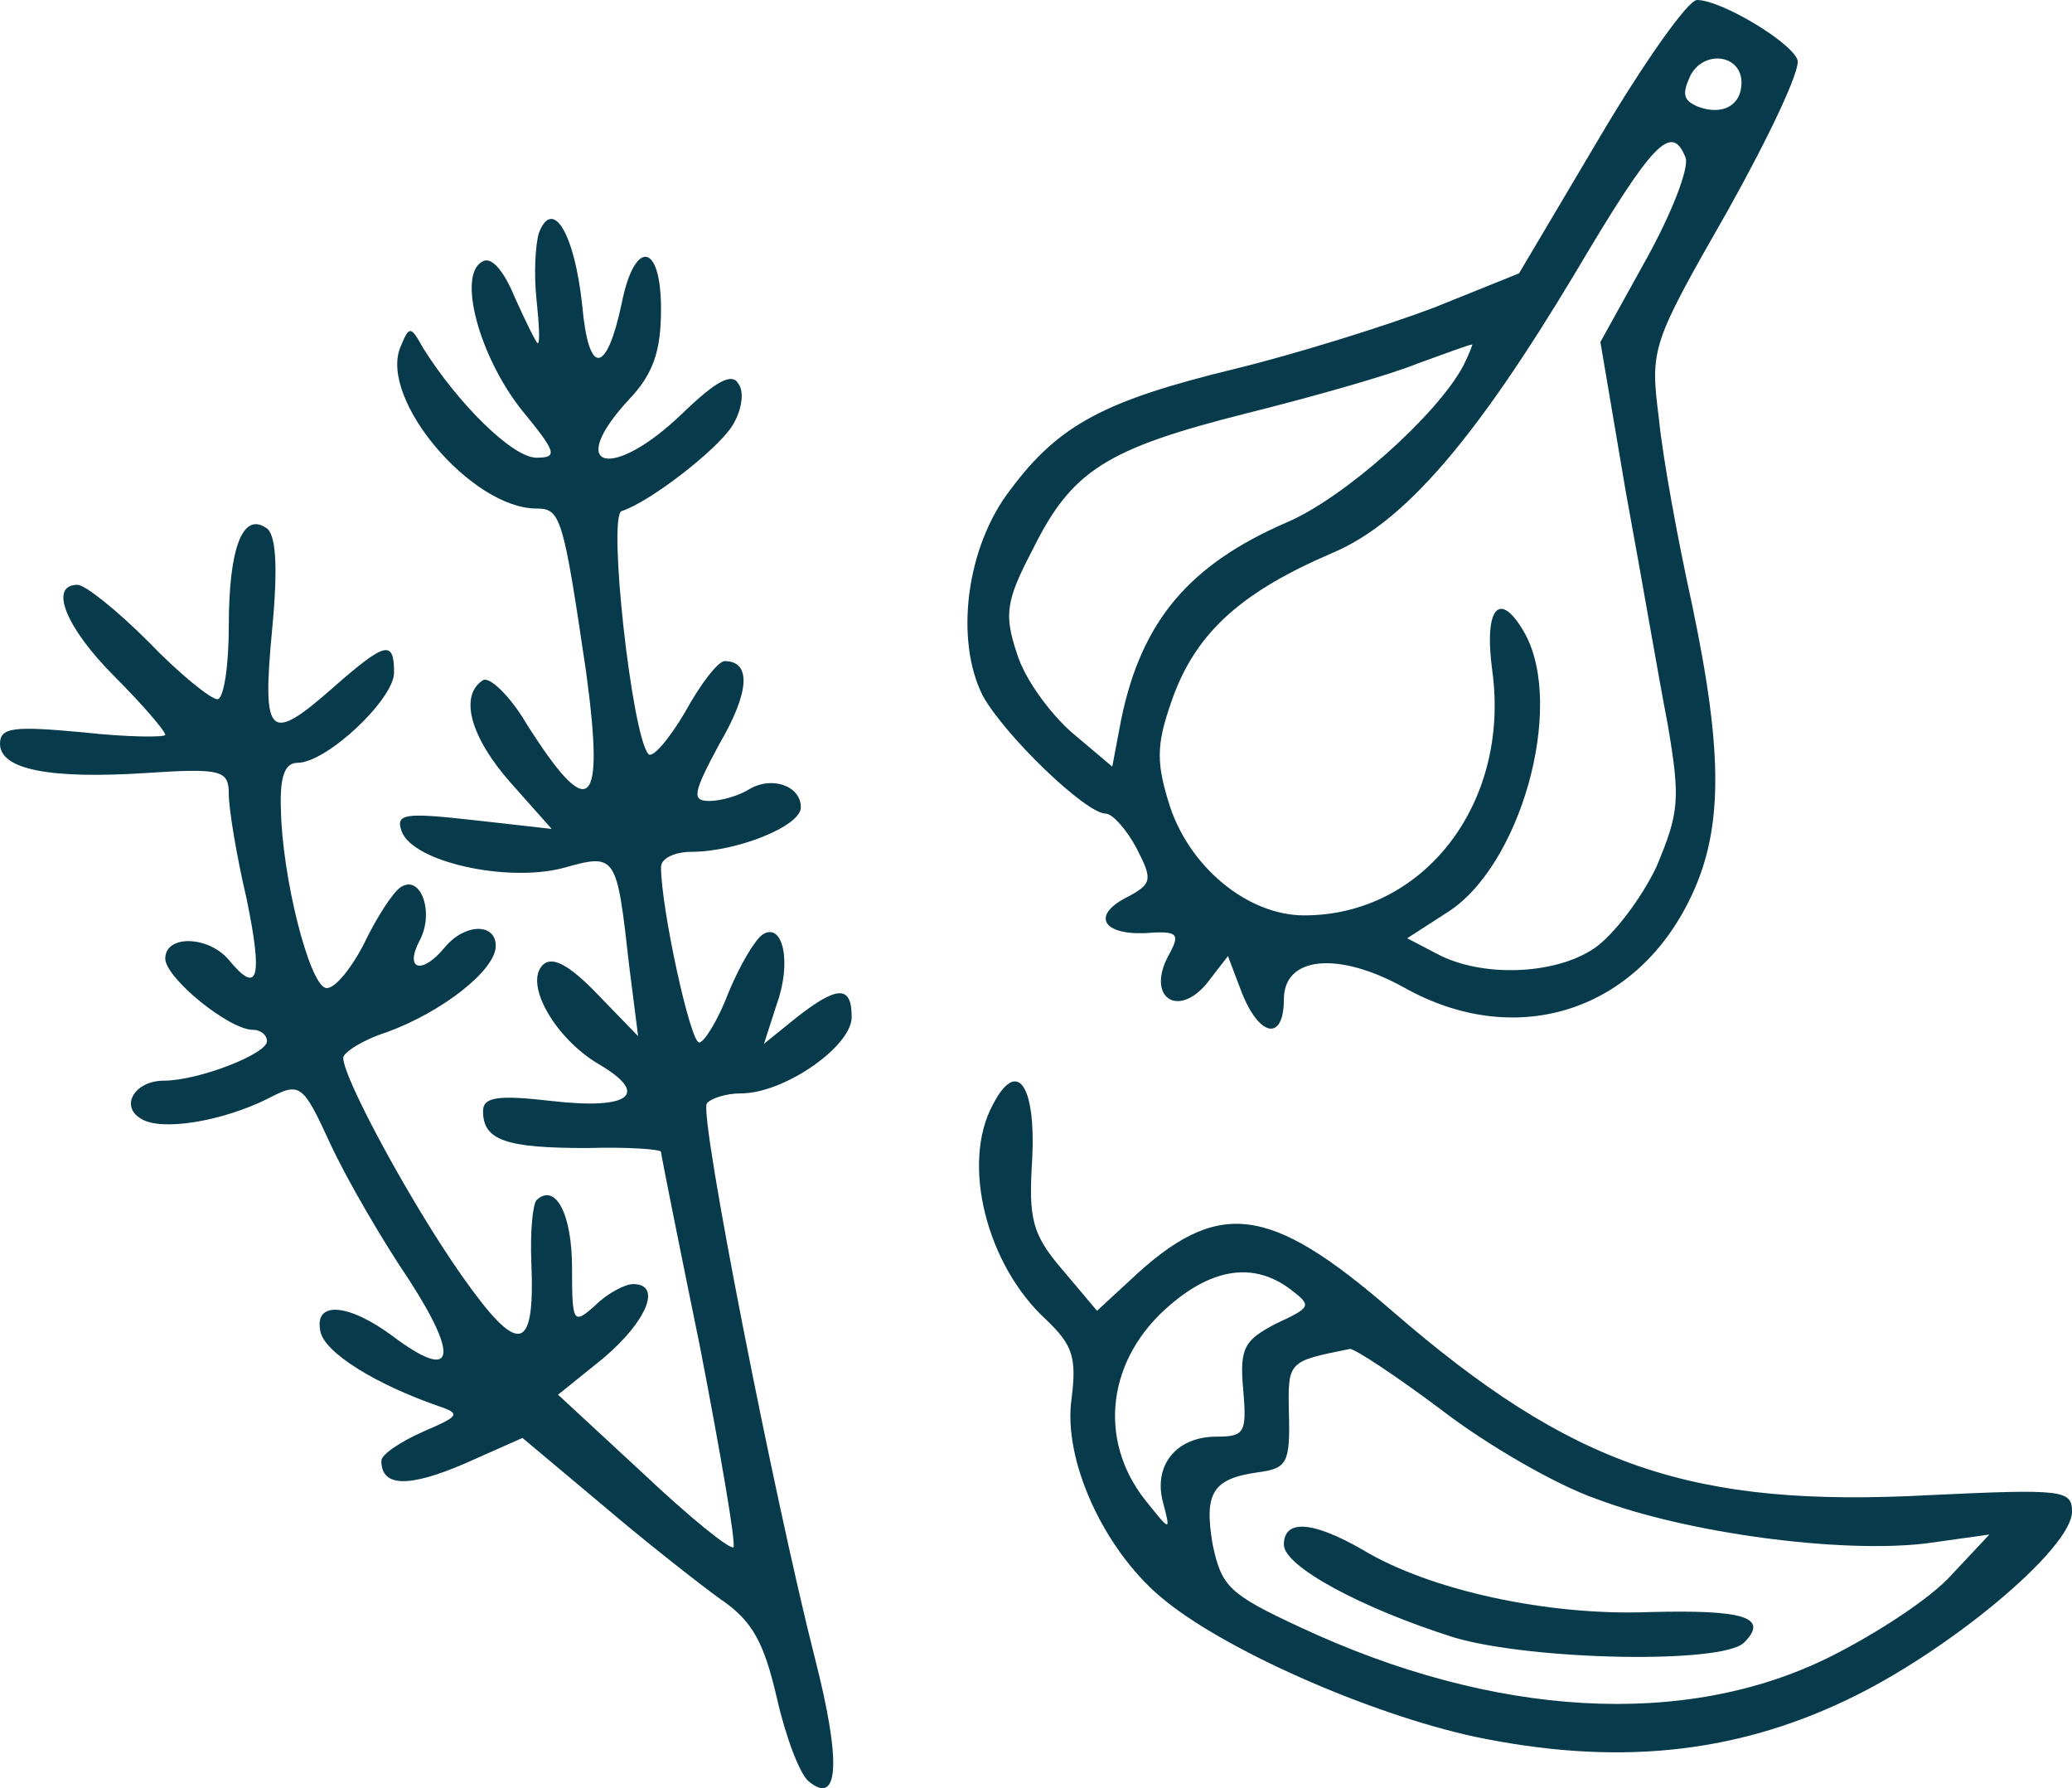
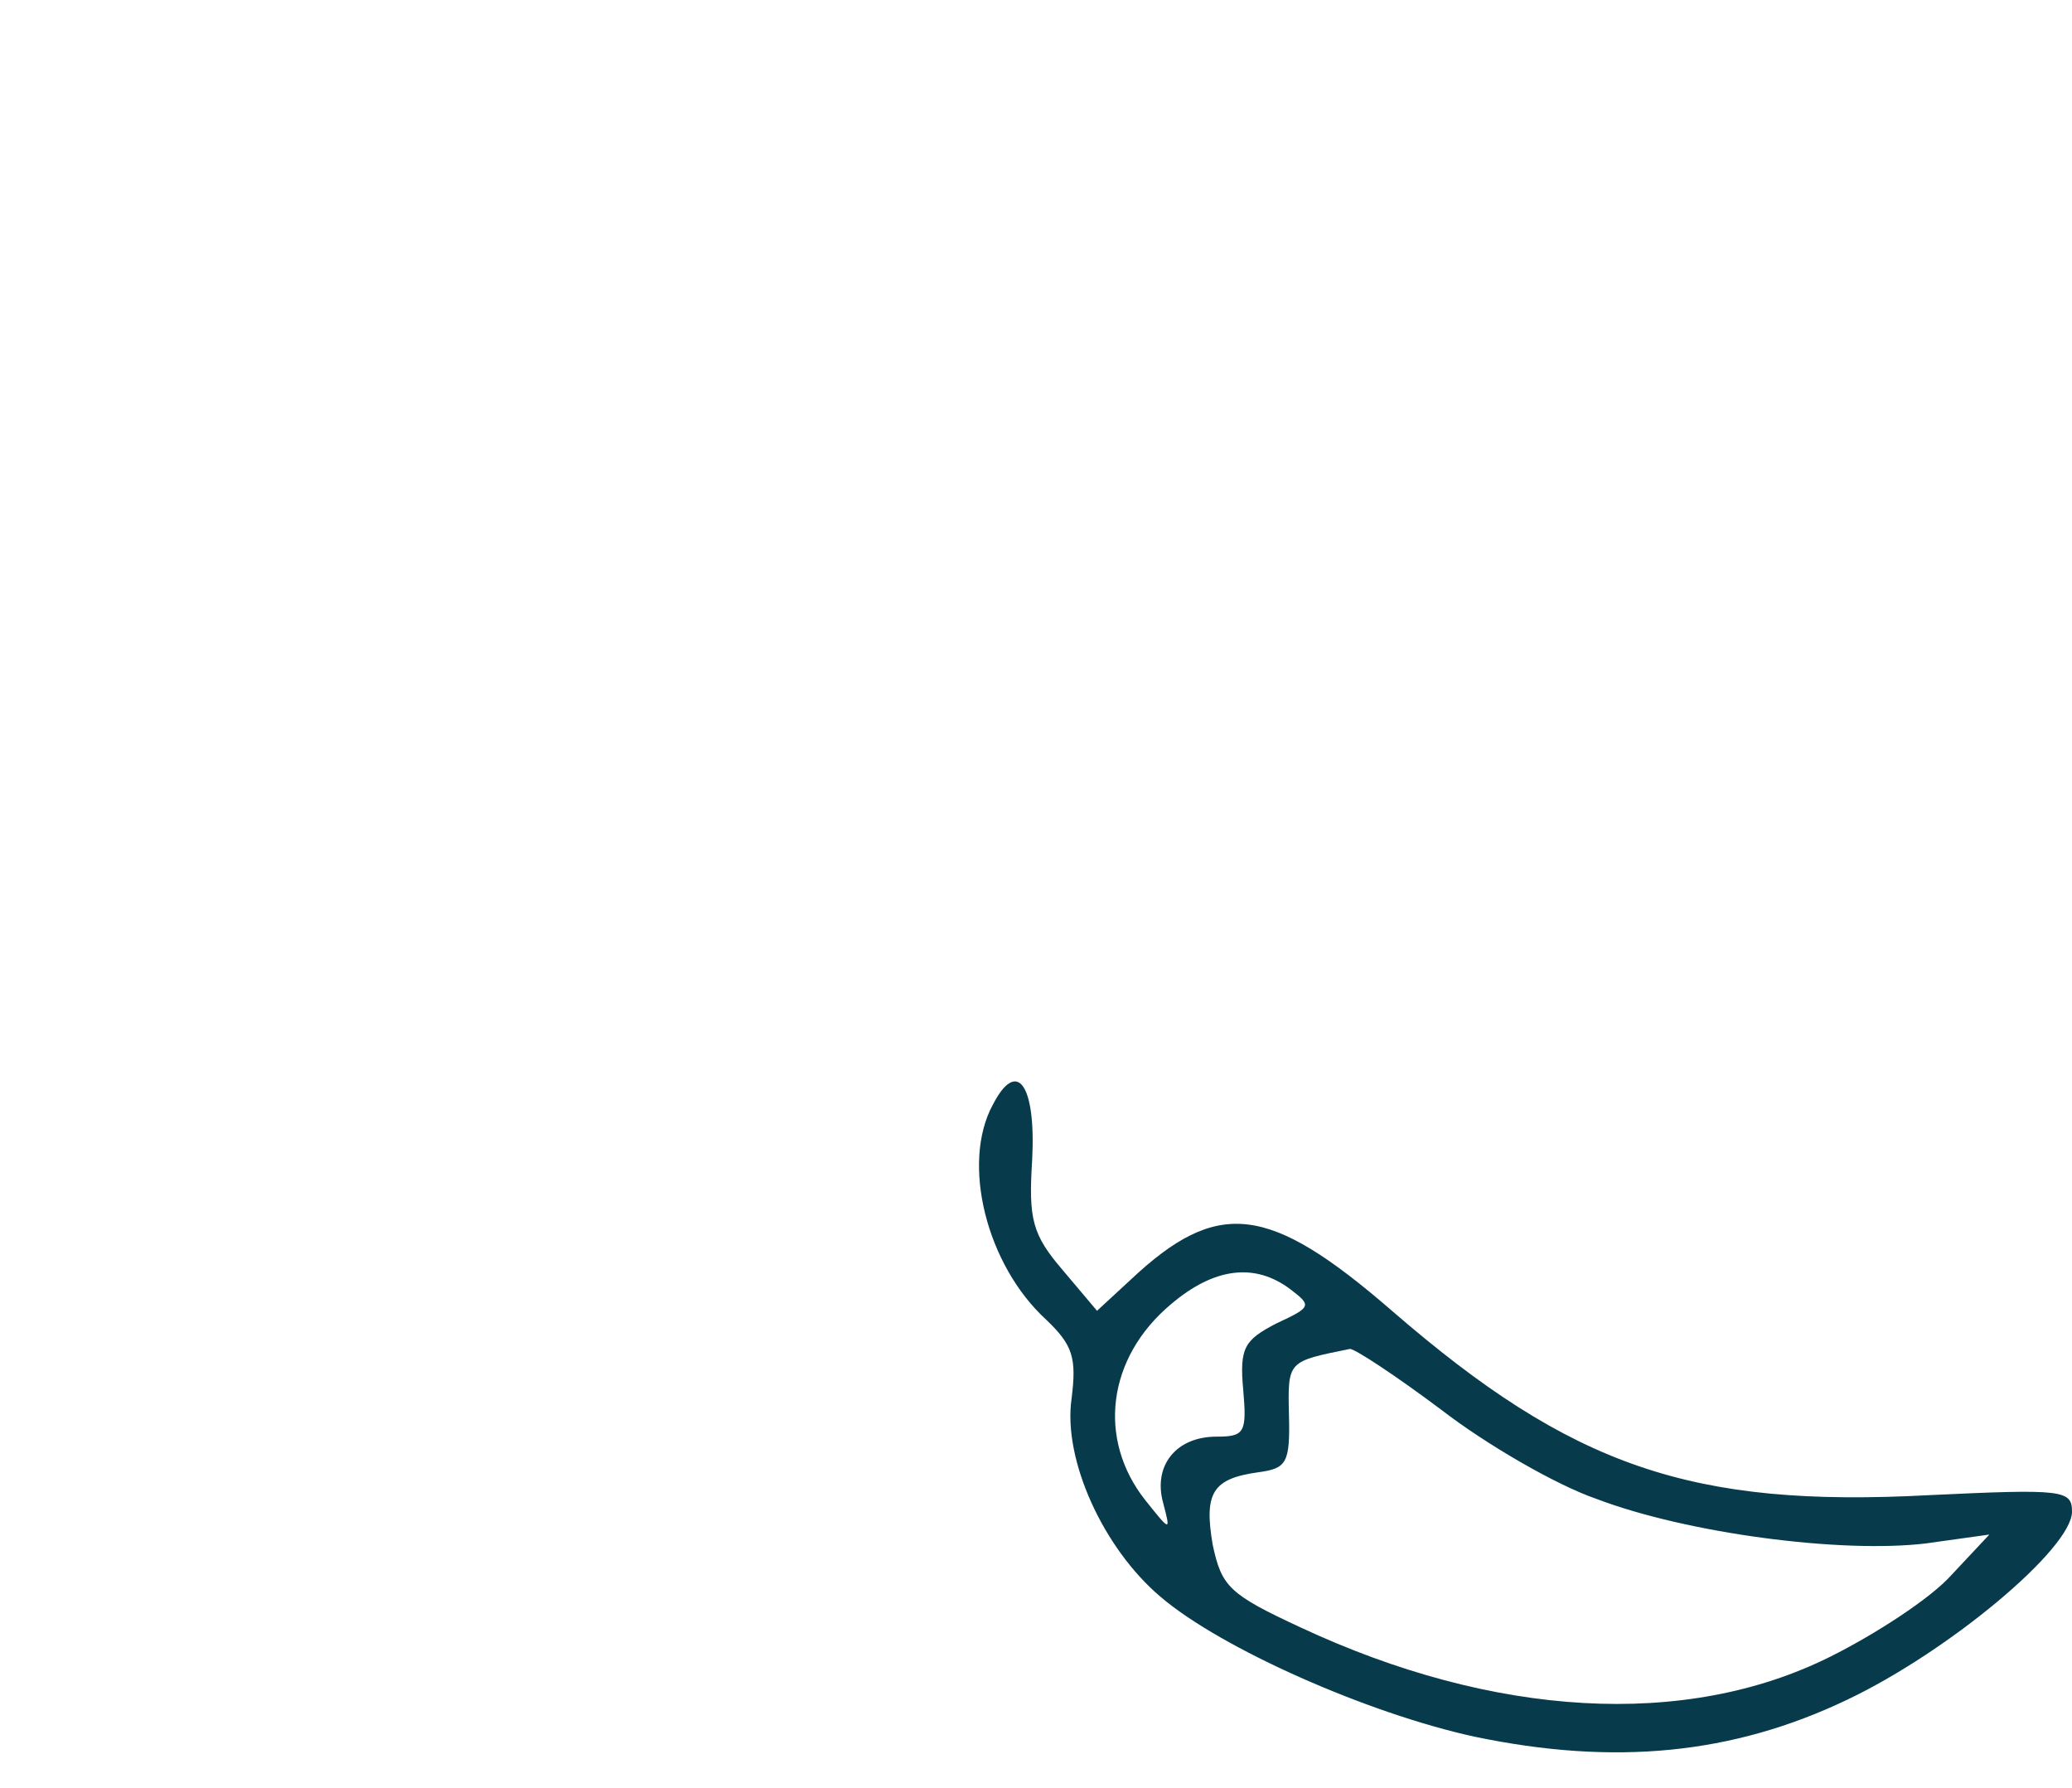
<svg xmlns="http://www.w3.org/2000/svg" xmlns:ns1="http://sodipodi.sourceforge.net/DTD/sodipodi-0.dtd" xmlns:ns2="http://www.inkscape.org/namespaces/inkscape" version="1.0" width="163pt" height="140.65pt" viewBox="0 0 163 140.65" preserveAspectRatio="xMidYMid meet" id="svg933" ns1:docname="favicon.svg" ns2:version="1.0.2-2 (e86c870879, 2021-01-15)">
  <defs id="defs937" />
  <ns1:namedview pagecolor="#ffffff" bordercolor="#666666" borderopacity="1" objecttolerance="10" gridtolerance="10" guidetolerance="10" ns2:pageopacity="0" ns2:pageshadow="2" ns2:window-width="1920" ns2:window-height="1013" id="namedview935" showgrid="false" fit-margin-top="0" fit-margin-left="0" fit-margin-right="0" fit-margin-bottom="0" ns2:zoom="1.565063" ns2:cx="247.36336" ns2:cy="91.792386" ns2:window-x="2391" ns2:window-y="706" ns2:window-maximized="1" ns2:current-layer="g931" />
  <style>
			g {
				fill: #073B4C;
			}
		  @media (prefers-color-scheme: dark) {
			  g {
			    fill: white;
			  }
		  }
	</style>
  <g transform="matrix(0.1,0,0,-0.1,-19,154)" fill="#000000" stroke="none" id="g931">
-     <path d="m 1449,1433 -64,-108 -67,-27 c -37,-14 -107,-36 -156,-48 -103,-25 -139,-44 -177,-95 -35,-45 -44,-118 -22,-162 17,-31 81,-93 97,-93 5,0 16,-12 24,-27 13,-25 12,-28 -6,-38 -29,-14 -22,-30 12,-29 27,2 29,0 19,-18 -17,-32 7,-49 30,-22 l 17,22 11,-29 c 14,-35 33,-38 33,-5 0,34 43,38 95,9 86,-48 179,-20 223,67 28,55 28,116 3,235 -11,50 -23,115 -26,146 -7,55 -6,58 54,163 33,59 58,112 55,119 -5,14 -60,47 -79,47 -7,0 -41,-48 -76,-107 z m 111,42 c 0,-18 -15,-26 -34,-19 -12,5 -13,10 -6,25 11,20 40,16 40,-6 z m -44,-59 c 3,-8 -11,-44 -31,-80 l -36,-65 20,-118 c 12,-65 26,-147 33,-183 10,-59 9,-69 -9,-112 -12,-25 -34,-54 -49,-64 -31,-21 -89,-23 -124,-4 l -23,12 31,20 c 58,36 93,161 62,219 -20,36 -33,22 -26,-29 14,-104 -54,-192 -148,-192 -45,0 -92,39 -107,90 -10,33 -9,47 5,85 19,49 54,80 124,110 57,24 113,90 191,220 61,103 76,119 87,91 z m -175,-164 c -21,-39 -94,-104 -139,-123 -76,-33 -114,-77 -130,-155 l -7,-37 -32,27 c -17,15 -37,42 -43,62 -10,30 -9,41 12,81 31,63 58,80 169,108 52,13 112,30 134,39 22,8 41,15 43,15 1,1 -2,-7 -7,-17 z" id="path889" />
-     <path d="m 614,1357 c -3,-10 -4,-33 -2,-52 2,-19 3,-35 1,-35 -1,0 -9,16 -18,36 -9,22 -19,33 -26,28 -19,-11 -2,-74 31,-116 28,-34 29,-38 12,-38 -19,0 -62,43 -89,86 -10,18 -11,18 -18,1 -17,-41 56,-127 107,-127 19,0 21,-6 39,-128 15,-110 3,-120 -47,-41 -13,22 -29,37 -34,34 -19,-12 -10,-45 22,-81 l 32,-36 -62,7 c -54,6 -61,5 -56,-9 9,-24 82,-40 126,-29 43,12 43,12 53,-77 l 7,-55 -32,33 c -23,24 -36,30 -43,23 -15,-15 10,-58 44,-78 41,-24 24,-36 -37,-29 -43,5 -54,3 -54,-8 0,-23 18,-29 82,-29 32,1 58,-1 58,-3 0,-2 14,-72 31,-155 16,-83 28,-153 26,-156 -3,-2 -35,24 -71,58 l -67,62 36,29 c 34,29 46,58 23,58 -6,0 -20,-7 -30,-17 -17,-15 -18,-14 -18,30 0,42 -13,67 -28,53 -3,-4 -5,-25 -4,-49 3,-72 -10,-74 -55,-10 -40,57 -93,155 -93,171 0,4 15,14 34,20 44,16 86,49 86,68 0,18 -24,18 -40,-1 -18,-22 -32,-18 -20,5 12,22 1,53 -15,42 -6,-4 -19,-24 -29,-45 -11,-21 -24,-36 -30,-34 -13,4 -34,87 -35,140 -1,26 3,37 13,37 23,0 76,50 76,71 0,26 -7,24 -47,-11 -51,-45 -57,-41 -49,44 5,52 3,77 -5,81 -18,12 -29,-16 -29,-77 0,-32 -4,-58 -9,-58 -5,0 -30,20 -54,45 -25,25 -50,45 -56,45 -23,0 -9,-34 29,-72 22,-22 40,-43 40,-46 0,-2 -29,-2 -65,2 -54,5 -65,4 -65,-9 0,-20 38,-28 115,-23 60,4 65,2 65,-17 0,-11 6,-48 14,-82 13,-63 9,-76 -14,-48 -16,19 -50,20 -50,1 0,-15 50,-56 69,-56 6,0 11,-4 11,-9 0,-10 -54,-31 -81,-31 -23,0 -35,-20 -18,-30 16,-10 64,-2 100,16 25,13 27,12 49,-36 13,-28 41,-76 62,-107 40,-62 35,-80 -13,-44 -35,26 -62,28 -57,4 3,-17 44,-42 93,-59 18,-6 16,-8 -12,-20 -18,-8 -33,-18 -33,-23 0,-21 22,-21 66,-2 l 45,20 62,-52 c 34,-29 76,-62 94,-75 25,-17 34,-34 44,-77 7,-31 18,-60 25,-66 24,-20 26,15 5,97 -32,126 -91,426 -85,436 3,4 15,8 27,8 34,0 87,37 87,60 0,25 -11,25 -43,0 l -26,-21 10,31 c 12,33 5,65 -11,55 -6,-4 -18,-24 -27,-46 -8,-21 -19,-39 -23,-39 -7,0 -30,106 -30,138 0,7 11,12 24,12 35,0 86,20 86,35 0,17 -23,25 -41,14 -8,-5 -22,-9 -31,-9 -14,0 -13,6 8,45 24,41 25,65 4,65 -5,0 -19,-18 -31,-40 -13,-22 -26,-37 -29,-33 -13,15 -32,187 -21,191 22,7 75,48 87,67 7,11 10,26 5,33 -5,9 -17,3 -44,-23 -56,-54 -93,-44 -42,11 19,20 25,38 25,71 0,53 -21,55 -31,4 -12,-56 -26,-57 -31,-1 -6,56 -23,85 -34,57 z" id="path891" />
    <path d="m 971,671 c -25,-46 -5,-126 42,-169 21,-20 24,-30 20,-62 -7,-48 25,-118 70,-156 48,-41 164,-92 247,-110 110,-23 203,-14 293,29 80,38 177,119 177,148 0,17 -7,18 -112,13 -187,-10 -281,22 -423,145 -97,84 -137,89 -206,24 l -26,-24 -27,32 c -24,28 -27,40 -24,87 3,59 -12,80 -31,43 z m 234,-145 c 17,-13 17,-14 -11,-27 -25,-13 -29,-19 -26,-52 3,-34 1,-37 -21,-37 -32,0 -50,-23 -42,-52 6,-23 6,-23 -14,2 -38,48 -30,112 20,154 34,29 66,33 94,12 z m 119,-95 c 35,-27 90,-59 122,-70 71,-27 192,-43 259,-35 l 50,7 -30,-32 c -16,-18 -59,-46 -95,-64 -114,-57 -265,-48 -417,23 -56,26 -62,32 -69,65 -7,41 0,52 36,57 22,3 25,7 24,45 -1,43 -1,42 48,52 4,0 36,-21 72,-48 z" id="path905" />
-     <path d="m 1200,325 c 0,-17 61,-50 134,-73 61,-18 211,-21 228,-4 20,20 0,26 -75,24 -79,-3 -172,17 -225,49 -40,23 -62,24 -62,4 z" id="path907" />
  </g>
</svg>